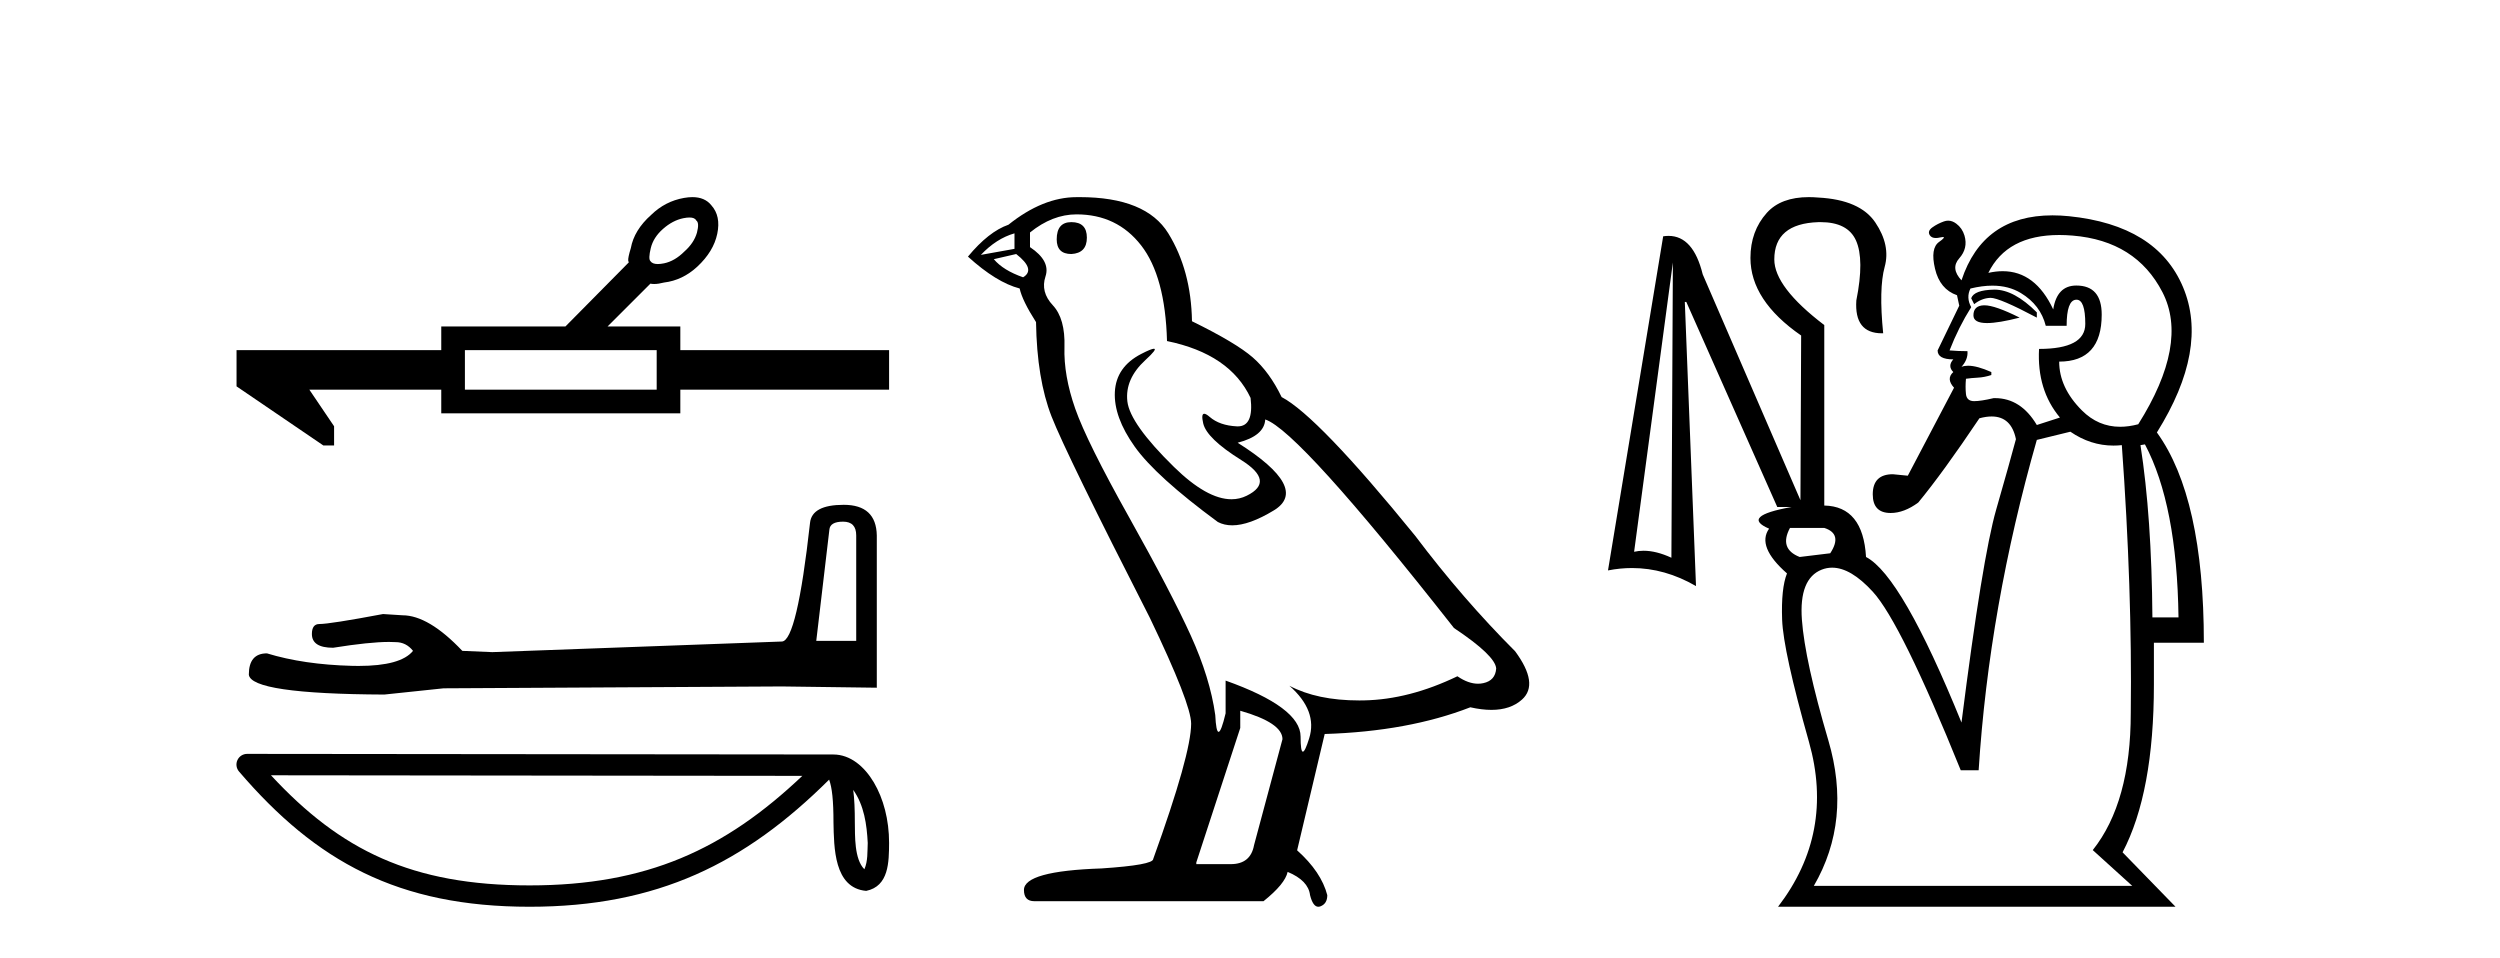
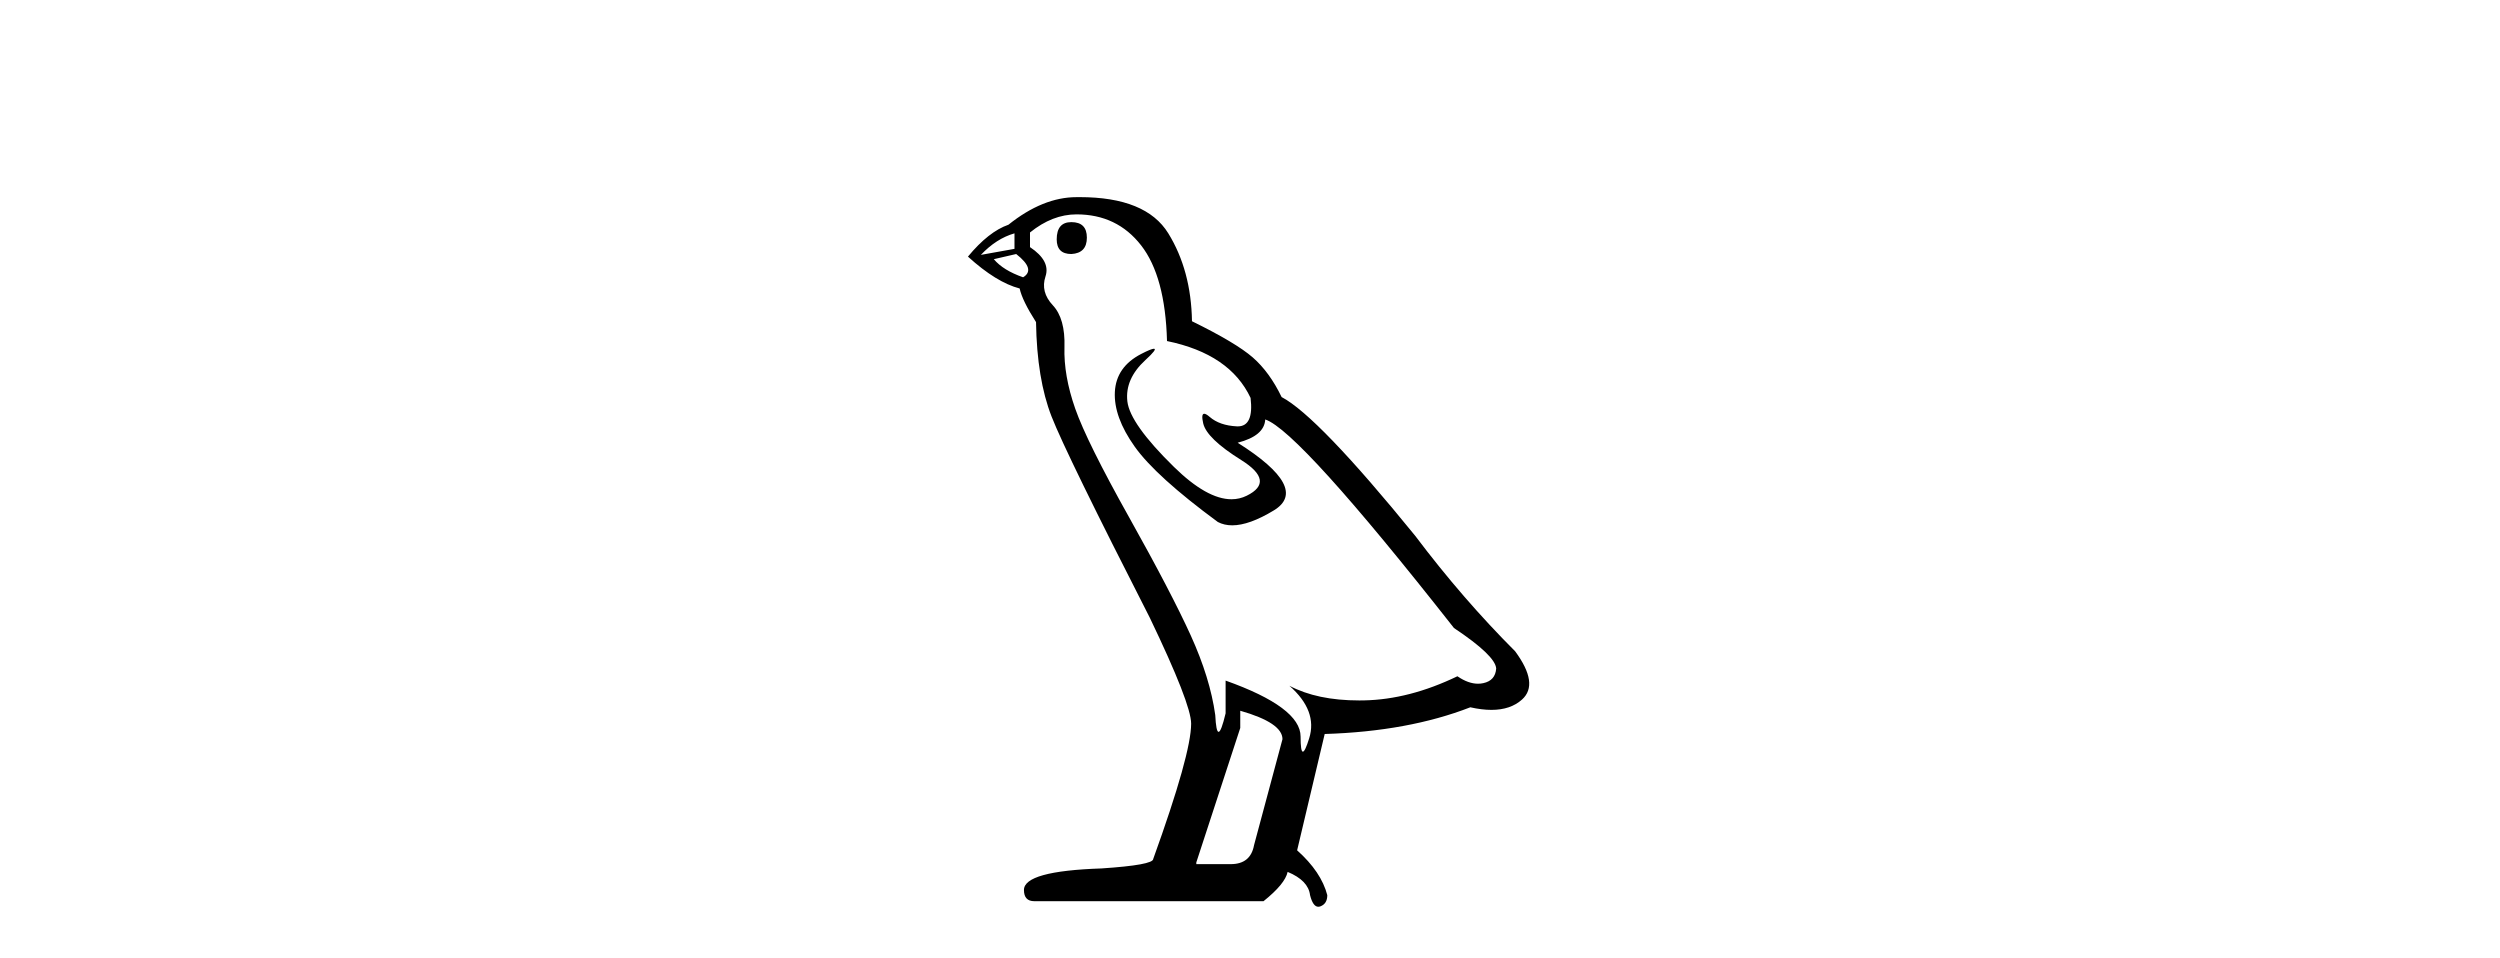
<svg xmlns="http://www.w3.org/2000/svg" width="107.0" height="41.0">
-   <path d="M 29.51 9.309 Q 29.735 9.309 29.798 9.435 Q 29.94 9.53 29.83 9.957 Q 29.703 10.4 29.292 10.764 Q 28.881 11.175 28.422 11.27 Q 28.269 11.301 28.153 11.301 Q 27.921 11.301 27.837 11.175 Q 27.742 11.08 27.853 10.621 Q 27.963 10.163 28.375 9.799 Q 28.786 9.435 29.244 9.34 Q 29.397 9.309 29.51 9.309 ZM 28.106 14.986 L 28.106 16.678 L 19.898 16.678 L 19.898 14.986 ZM 29.633 8.437 Q 29.467 8.437 29.276 8.471 Q 28.469 8.613 27.869 9.198 Q 27.141 9.846 26.999 10.621 Q 26.872 11.033 26.888 11.159 Q 26.904 11.215 26.912 11.23 L 26.912 11.23 L 24.199 13.974 L 18.886 13.974 L 18.886 14.986 L 10.124 14.986 L 10.124 16.536 L 13.841 19.067 L 14.299 19.067 L 14.299 18.244 L 13.24 16.678 L 18.886 16.678 L 18.886 17.691 L 29.118 17.691 L 29.118 16.678 L 38.053 16.678 L 38.053 14.986 L 29.118 14.986 L 29.118 13.974 L 26.002 13.974 L 27.837 12.14 Q 27.911 12.155 28 12.155 Q 28.18 12.155 28.422 12.092 Q 29.213 11.997 29.845 11.412 Q 30.541 10.764 30.699 10.005 Q 30.858 9.245 30.446 8.787 Q 30.169 8.437 29.633 8.437 Z" style="fill:#000000;stroke:none" />
-   <path d="M 36.085 22.327 Q 36.646 22.327 36.646 22.915 L 36.646 27.43 L 34.936 27.43 L 35.497 22.674 Q 35.524 22.327 36.085 22.327 ZM 36.111 21.606 Q 34.749 21.606 34.669 22.38 Q 34.108 27.43 33.466 27.457 L 21.07 27.911 L 19.787 27.857 Q 18.345 26.334 17.223 26.334 Q 16.822 26.308 16.394 26.281 Q 14.123 26.708 13.669 26.708 Q 13.349 26.708 13.349 27.136 Q 13.349 27.724 14.257 27.724 Q 15.817 27.475 16.65 27.475 Q 16.801 27.475 16.929 27.483 Q 17.383 27.483 17.677 27.857 Q 17.156 28.502 15.345 28.502 Q 15.205 28.502 15.058 28.498 Q 13.001 28.445 11.425 27.964 Q 10.65 27.964 10.65 28.873 Q 10.73 29.701 16.448 29.727 L 18.986 29.46 L 33.466 29.38 L 37.527 29.434 L 37.527 22.915 Q 37.501 21.606 36.111 21.606 Z" style="fill:#000000;stroke:none" />
-   <path d="M 36.518 33.807 C 36.986 34.47 37.099 35.289 37.139 36.078 C 37.121 36.45 37.15 36.854 36.995 37.204 C 36.558 36.769 36.597 35.764 36.587 35.202 C 36.587 34.648 36.569 34.193 36.518 33.807 ZM 11.598 33.182 L 34.34 33.207 C 31.018 36.356 27.686 37.895 22.665 37.895 C 17.623 37.895 14.573 36.394 11.598 33.182 ZM 10.577 32.266 C 10.399 32.266 10.236 32.37 10.162 32.532 C 10.087 32.695 10.114 32.886 10.23 33.021 C 13.534 36.877 17.04 38.809 22.665 38.809 C 28.14 38.809 31.88 36.953 35.487 33.368 C 35.612 33.712 35.673 34.252 35.673 35.202 C 35.696 36.258 35.687 38.008 37.073 38.13 C 38.048 37.93 38.047 36.888 38.053 36.078 C 38.053 35.081 37.809 34.177 37.402 33.49 C 36.995 32.804 36.393 32.292 35.663 32.292 L 10.578 32.266 C 10.577 32.266 10.577 32.266 10.577 32.266 Z" style="fill:#000000;stroke:none" />
  <path d="M 45.854 9.507 Q 45.227 9.507 45.227 10.245 Q 45.227 10.872 45.854 10.872 Q 46.518 10.835 46.518 10.171 Q 46.518 9.507 45.854 9.507 ZM 43.42 9.987 L 43.42 10.651 L 41.981 10.909 Q 42.645 10.208 43.42 9.987 ZM 43.493 10.872 Q 44.342 11.536 43.789 11.868 Q 42.94 11.573 42.535 11.093 L 43.493 10.872 ZM 46.075 9.175 Q 47.809 9.175 48.841 10.503 Q 49.874 11.831 49.948 14.597 Q 52.64 15.15 53.525 17.031 Q 53.669 18.249 52.977 18.249 Q 52.956 18.249 52.935 18.248 Q 52.198 18.211 51.774 17.843 Q 51.619 17.709 51.541 17.709 Q 51.403 17.709 51.497 18.119 Q 51.644 18.765 53.12 19.687 Q 54.595 20.609 53.359 21.217 Q 53.053 21.368 52.707 21.368 Q 51.657 21.368 50.243 19.982 Q 48.362 18.138 48.251 17.179 Q 48.141 16.22 49.026 15.408 Q 49.552 14.926 49.387 14.926 Q 49.275 14.926 48.841 15.15 Q 47.772 15.703 47.716 16.773 Q 47.661 17.843 48.565 19.115 Q 49.468 20.388 52.124 22.342 Q 52.395 22.484 52.739 22.484 Q 53.468 22.484 54.521 21.844 Q 56.07 20.904 52.972 18.949 Q 54.116 18.654 54.152 17.953 Q 55.591 18.433 62.23 26.879 Q 64 28.059 64.037 28.612 Q 64 29.129 63.484 29.239 Q 63.373 29.263 63.259 29.263 Q 62.841 29.263 62.377 28.944 Q 60.312 29.94 58.375 29.977 Q 58.274 29.979 58.174 29.979 Q 56.373 29.979 55.185 29.35 L 55.185 29.35 Q 56.402 30.42 56.033 31.6 Q 55.855 32.172 55.763 32.172 Q 55.665 32.172 55.665 31.526 Q 55.665 30.272 52.456 29.129 L 52.456 30.53 Q 52.267 31.324 52.155 31.324 Q 52.049 31.324 52.013 30.604 Q 51.792 29.018 50.962 27.192 Q 50.132 25.367 48.325 22.139 Q 46.518 18.912 46.02 17.492 Q 45.522 16.072 45.559 14.855 Q 45.596 13.638 45.061 13.066 Q 44.526 12.495 44.747 11.831 Q 44.969 11.167 44.084 10.577 L 44.084 9.95 Q 45.043 9.175 46.075 9.175 ZM 53.083 30.42 Q 54.89 30.936 54.89 31.637 L 53.673 36.173 Q 53.525 36.985 52.677 36.985 L 51.202 36.985 L 51.202 36.911 L 53.083 31.157 L 53.083 30.42 ZM 46.208 8.437 Q 46.142 8.437 46.075 8.438 Q 44.637 8.438 43.162 9.618 Q 42.313 9.913 41.428 10.983 Q 42.645 12.089 43.641 12.347 Q 43.752 12.864 44.342 13.786 Q 44.379 16.22 45.006 17.824 Q 45.633 19.429 49.21 26.436 Q 50.981 30.124 50.981 30.973 Q 50.981 32.264 49.358 36.763 Q 49.358 37.022 47.145 37.169 Q 43.825 37.28 43.825 38.091 Q 43.825 38.571 44.268 38.571 L 54.079 38.571 Q 55.001 37.833 55.111 37.317 Q 55.997 37.685 56.07 38.312 Q 56.195 38.809 56.423 38.809 Q 56.466 38.809 56.513 38.792 Q 56.808 38.681 56.808 38.312 Q 56.55 37.317 55.517 36.394 L 56.697 31.415 Q 60.275 31.305 62.93 30.272 Q 63.422 30.383 63.832 30.383 Q 64.652 30.383 65.143 29.94 Q 65.881 29.276 64.848 27.875 Q 62.599 25.625 60.57 22.932 Q 56.402 17.806 54.853 16.994 Q 54.337 15.925 53.618 15.298 Q 52.898 14.671 51.017 13.749 Q 50.981 11.573 50.003 9.987 Q 49.048 8.437 46.208 8.437 Z" style="fill:#000000;stroke:none" />
-   <path d="M 85.367 12.396 Q 85.354 12.396 85.34 12.397 Q 84.494 12.413 84.367 12.764 L 84.494 13.019 Q 84.814 12.764 85.181 12.748 Q 85.187 12.747 85.194 12.747 Q 85.577 12.747 87.176 13.594 L 87.176 13.37 Q 86.202 12.396 85.367 12.396 ZM 84.935 13.067 Q 84.922 13.067 84.909 13.067 Q 84.463 13.083 84.463 13.498 Q 84.463 13.827 85.046 13.827 Q 85.537 13.827 86.441 13.594 Q 85.387 13.067 84.935 13.067 ZM 85.273 12.226 Q 85.969 12.226 86.489 12.54 Q 87.335 13.051 87.559 13.945 L 88.452 13.945 Q 88.452 12.859 88.851 12.828 Q 88.863 12.827 88.874 12.827 Q 89.25 12.827 89.25 13.865 Q 89.25 14.934 87.271 14.934 Q 87.176 16.69 88.165 17.871 L 87.176 18.19 Q 86.492 17.04 85.385 17.04 Q 85.355 17.04 85.324 17.041 Q 84.782 17.169 84.494 17.169 Q 84.175 17.169 84.143 16.865 Q 84.111 16.562 84.143 16.211 Q 84.367 16.179 84.654 16.163 Q 84.941 16.147 85.229 16.051 L 85.229 15.924 Q 84.62 15.653 84.235 15.653 Q 84.074 15.653 83.952 15.7 Q 84.239 15.381 84.207 15.03 Q 83.824 15.03 83.441 14.998 Q 83.824 14.009 84.367 13.147 Q 84.143 12.732 84.335 12.349 Q 84.838 12.226 85.273 12.226 ZM 88.136 10.058 Q 88.411 10.058 88.708 10.083 Q 91.421 10.306 92.554 12.508 Q 93.687 14.711 91.517 18.158 Q 91.111 18.266 90.742 18.266 Q 89.805 18.266 89.107 17.567 Q 88.133 16.594 88.133 15.477 Q 89.953 15.477 89.953 13.466 Q 89.953 12.221 88.867 12.221 Q 88.037 12.221 87.878 13.243 Q 87.113 11.607 85.715 11.607 Q 85.422 11.607 85.101 11.679 Q 85.897 10.058 88.136 10.058 ZM 78.079 22.595 Q 78.877 22.85 78.334 23.68 L 77.026 23.839 Q 76.132 23.488 76.611 22.595 ZM 71.599 11.232 L 71.536 23.871 Q 70.89 23.572 70.344 23.572 Q 70.135 23.572 69.94 23.616 L 71.599 11.232 ZM 91.804 19.02 Q 93.176 21.605 93.24 26.425 L 92.123 26.425 Q 92.091 22.116 91.612 19.052 L 91.804 19.02 ZM 88.612 18.477 Q 89.476 19.071 90.455 19.071 Q 90.633 19.071 90.814 19.052 Q 91.261 25.244 91.197 30.51 Q 91.197 34.341 89.57 36.384 L 91.261 37.916 L 77.632 37.916 Q 79.26 35.107 78.254 31.691 Q 77.249 28.276 77.121 26.521 Q 76.994 24.765 77.967 24.382 Q 78.185 24.296 78.416 24.296 Q 79.213 24.296 80.154 25.324 Q 81.366 26.648 83.92 32.968 L 84.686 32.968 Q 85.133 25.978 87.176 18.828 L 88.612 18.477 ZM 77.418 8.437 Q 76.225 8.437 75.621 9.109 Q 74.919 9.891 74.919 11.04 Q 74.919 12.859 77.089 14.36 L 77.059 21.409 L 77.059 21.409 L 77.059 21.409 L 77.059 21.409 L 72.876 11.742 Q 72.472 10.096 71.414 10.096 Q 71.303 10.096 71.184 10.114 L 68.822 24.414 Q 69.342 24.312 69.852 24.312 Q 71.255 24.312 72.589 25.084 L 72.11 12.923 L 72.174 12.923 L 76.068 21.701 L 76.674 21.701 Q 74.478 22.096 75.717 22.627 Q 75.174 23.393 76.483 24.542 Q 76.228 25.18 76.275 26.521 Q 76.323 27.861 77.424 31.755 Q 78.526 35.649 76.1 38.809 L 93.112 38.809 L 90.846 36.479 Q 92.187 33.926 92.187 29.298 L 92.187 27.51 L 94.325 27.51 Q 94.325 21.286 92.315 18.509 Q 94.549 14.934 93.432 12.285 Q 92.315 9.636 88.548 9.253 Q 88.184 9.217 87.846 9.217 Q 84.869 9.217 83.952 11.998 Q 83.473 11.487 83.856 11.056 Q 84.239 10.625 84.08 10.083 Q 83.984 9.763 83.728 9.572 Q 83.558 9.444 83.381 9.444 Q 83.292 9.444 83.202 9.476 Q 82.93 9.572 82.707 9.731 Q 82.484 9.891 82.595 10.067 Q 82.672 10.187 82.855 10.187 Q 82.937 10.187 83.042 10.162 Q 83.118 10.144 83.157 10.144 Q 83.29 10.144 82.994 10.354 Q 82.611 10.625 82.819 11.503 Q 83.026 12.381 83.76 12.636 L 83.856 13.083 Q 83.25 14.328 82.93 14.998 Q 82.93 15.381 83.601 15.381 Q 83.345 15.668 83.601 15.924 Q 83.282 16.211 83.633 16.594 L 81.654 20.36 L 81.015 20.297 Q 80.154 20.297 80.154 21.158 Q 80.154 21.956 80.92 21.956 Q 81.494 21.956 82.101 21.509 Q 83.154 20.233 84.718 17.903 Q 85.006 17.825 85.243 17.825 Q 86.083 17.825 86.282 18.796 Q 86.027 19.754 85.436 21.813 Q 84.846 23.871 83.952 30.925 Q 81.398 24.637 79.866 23.839 Q 79.739 21.669 78.079 21.637 L 78.079 13.913 Q 75.94 12.285 75.94 11.104 Q 75.94 9.572 77.823 9.508 Q 77.87 9.507 77.916 9.507 Q 79.082 9.507 79.435 10.29 Q 79.802 11.104 79.451 12.859 Q 79.358 14.265 80.547 14.265 Q 80.573 14.265 80.6 14.264 Q 80.409 12.349 80.664 11.423 Q 80.92 10.498 80.265 9.524 Q 79.611 8.55 77.823 8.455 Q 77.613 8.437 77.418 8.437 Z" style="fill:#000000;stroke:none" />
</svg>